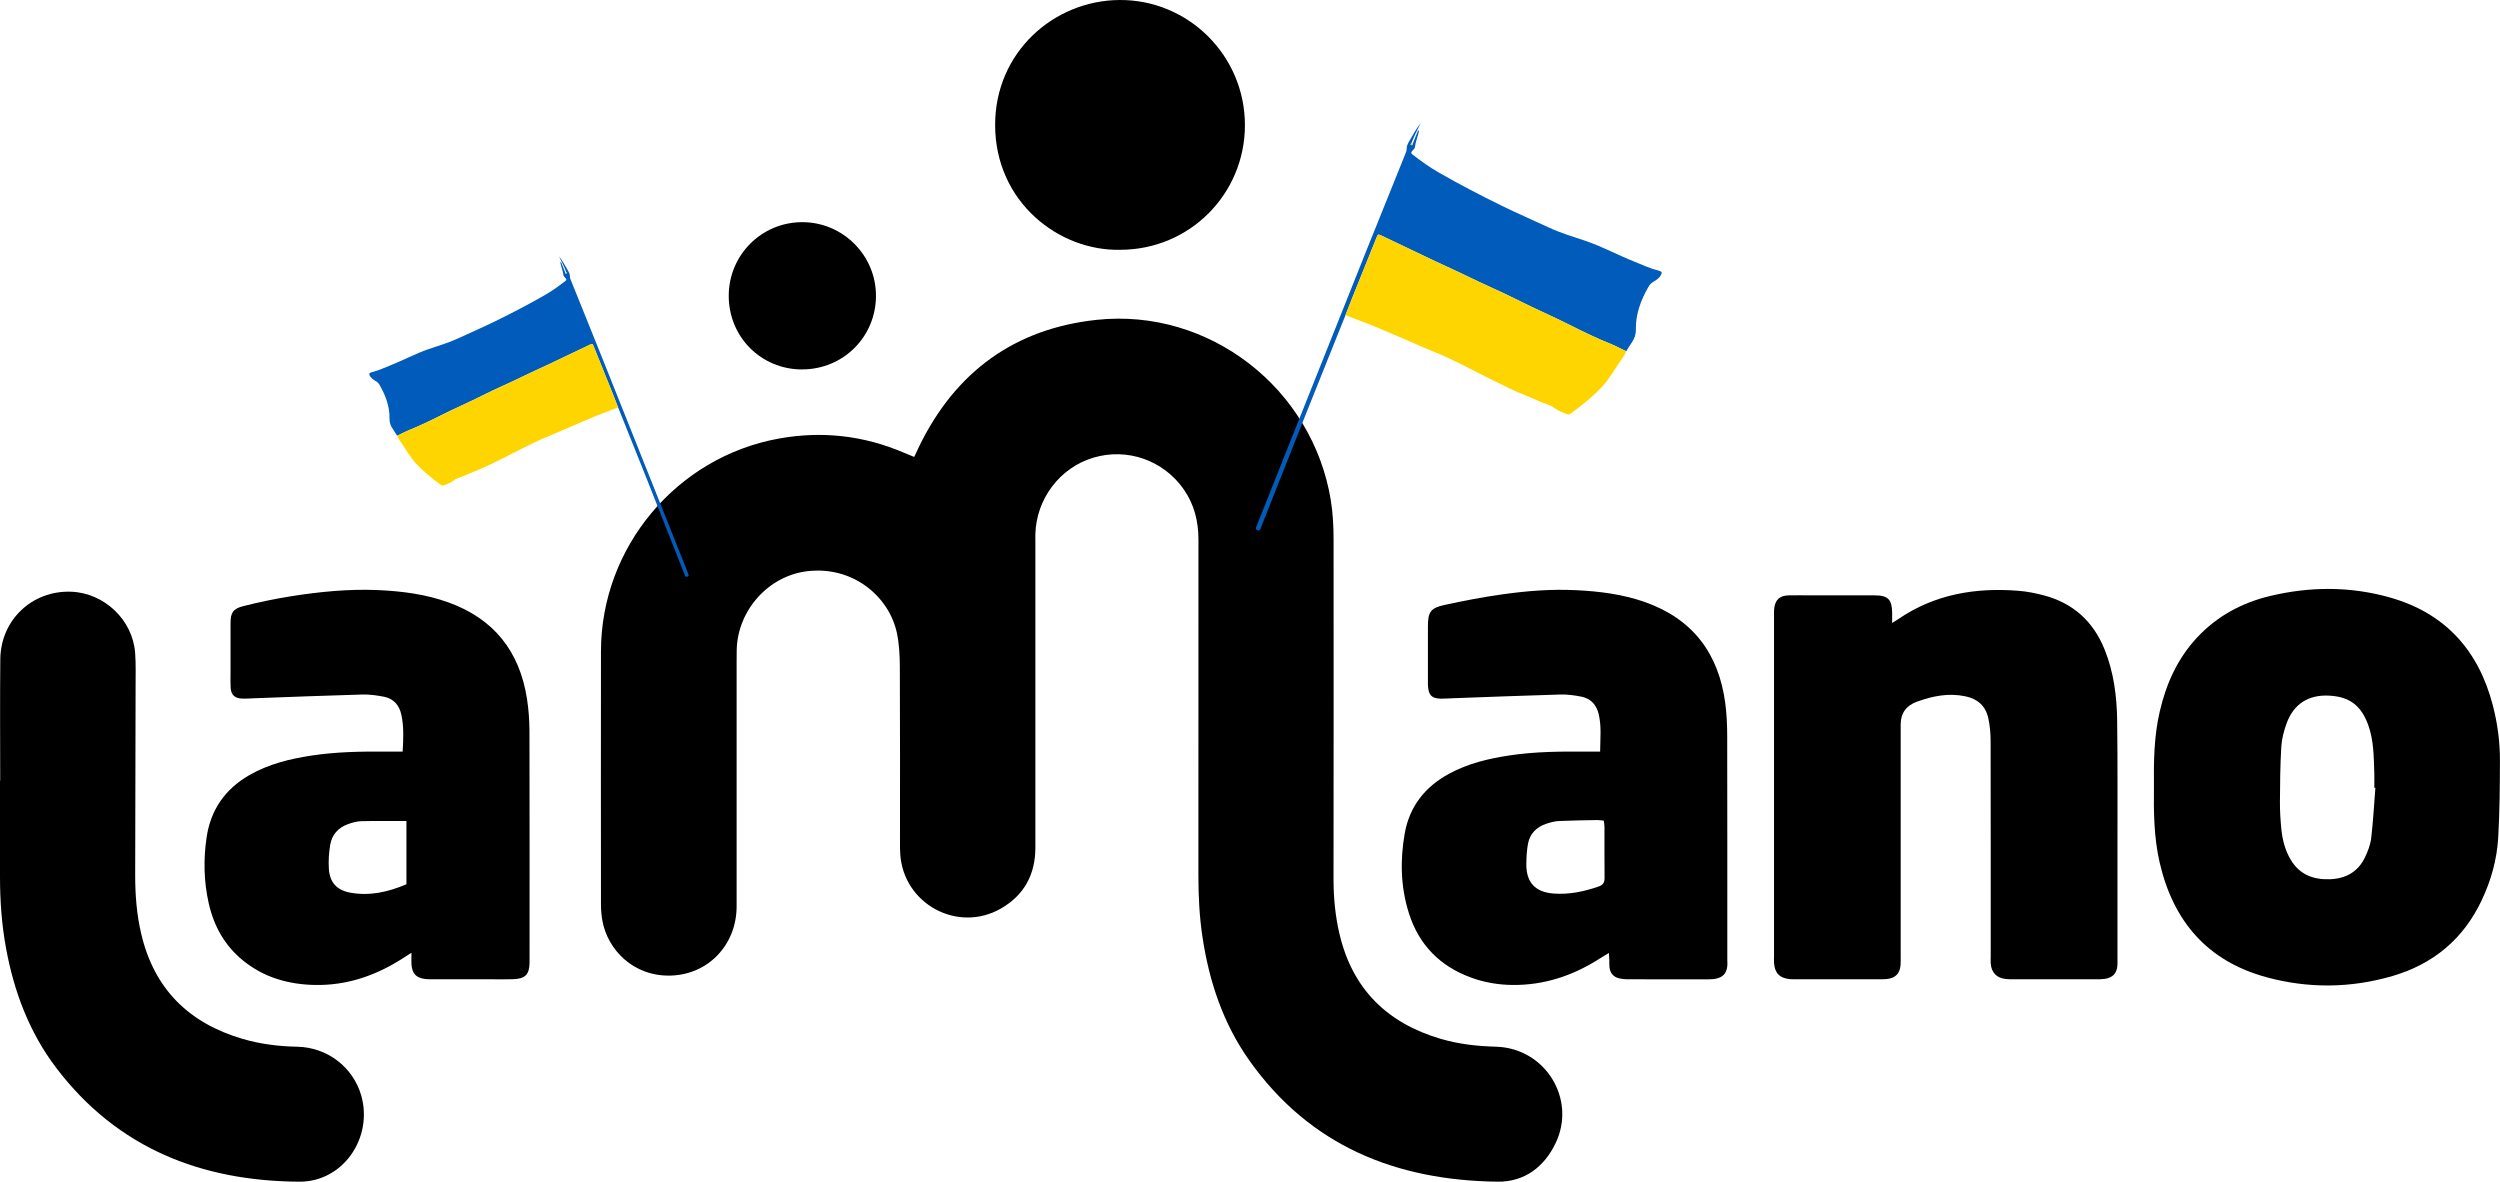
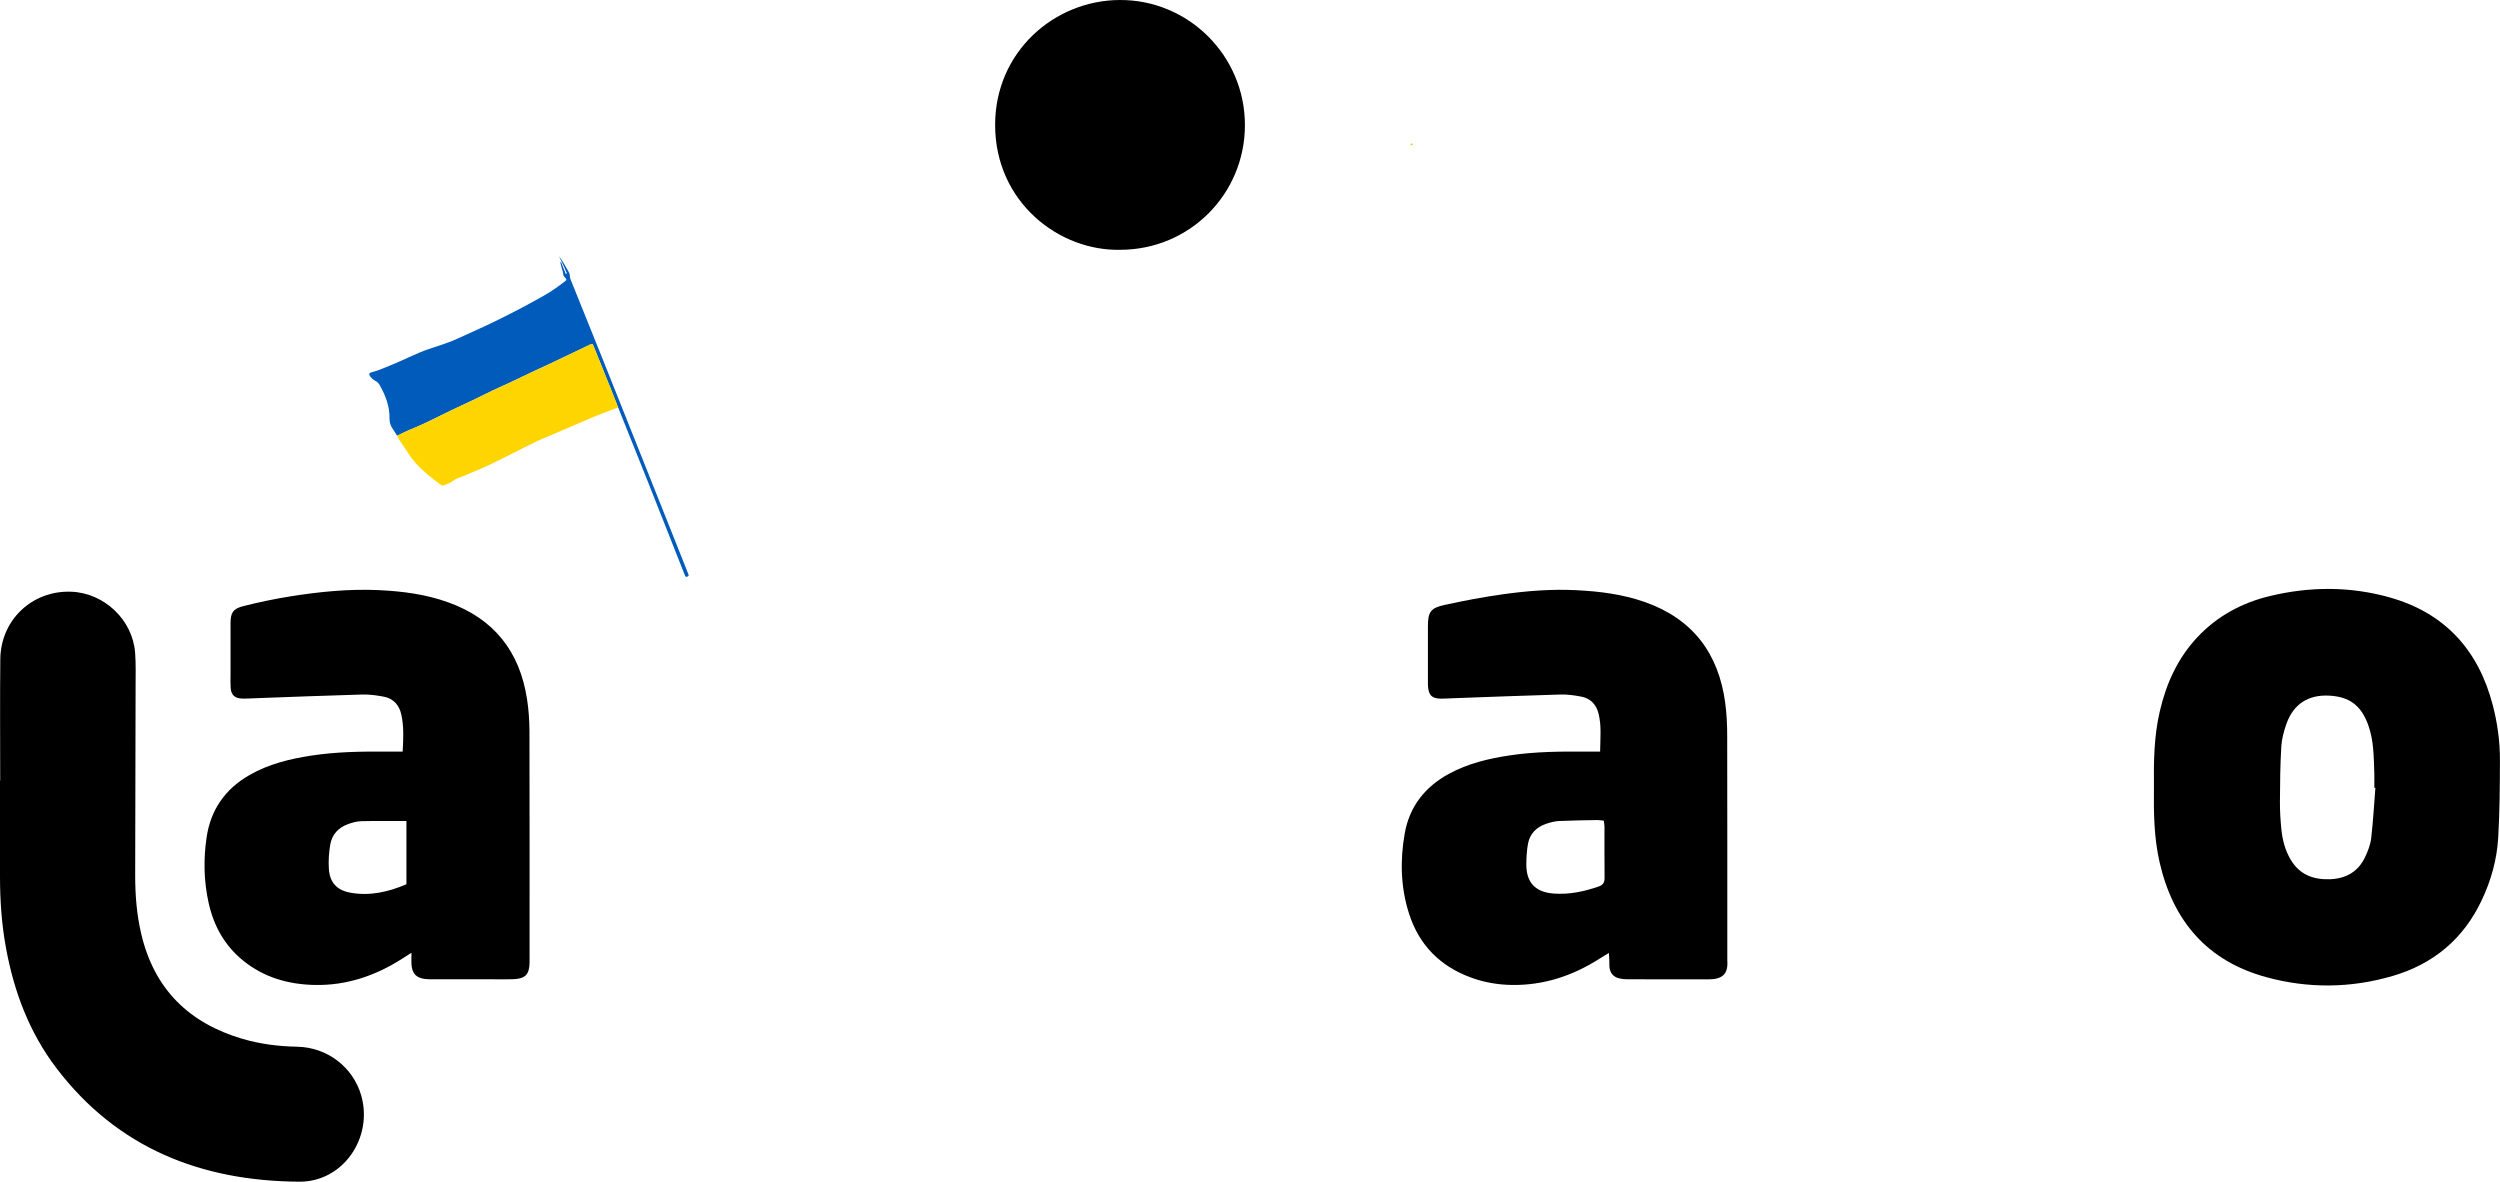
<svg xmlns="http://www.w3.org/2000/svg" id="Calque_2" viewBox="0 0 489.51 231.39">
  <defs>
    <style>.cls-1{fill:#005bbb;}.cls-2{fill:#ffd500;}.cls-3{fill:#dbc904;}</style>
  </defs>
  <g id="Calque_1-2">
-     <path d="m179,89.48c.38-.82.68-1.47.99-2.11,7.09-14.54,18.65-23.01,34.71-24.74,22.03-2.37,42.31,13.38,45.88,35.33.41,2.53.54,5.14.54,7.71.03,22.16,0,44.33-.01,66.49,0,3.62.34,7.2,1.17,10.72,2.53,10.77,9.32,17.45,19.82,20.53,3.53,1.04,7.15,1.44,10.84,1.54,9.61.27,15.78,10.22,11.67,18.85-2.25,4.74-6.17,7.64-11.37,7.58-19.89-.24-36.76-7-48.62-23.74-5.09-7.19-7.83-15.35-9.15-24.02-.62-4.05-.82-8.12-.82-12.21.02-21.92,0-43.85.01-65.77,0-3.58-.83-6.9-2.9-9.85-3.98-5.68-11.05-8.15-17.66-6.18-6.53,1.94-11.15,8-11.37,14.89-.02.6,0,1.2,0,1.8,0,19.88,0,39.76,0,59.65,0,5.25-2.18,9.31-6.72,11.93-8.49,4.89-19.12-.88-19.74-10.66-.05-.78-.05-1.56-.05-2.34,0-11.41.03-22.83-.03-34.24-.01-2.21-.11-4.46-.56-6.62-1.45-7.05-8.44-13.23-17.52-12.18-7.56.87-13.66,7.56-13.86,15.36-.02.84-.02,1.68-.02,2.52,0,15.92,0,31.84,0,47.75,0,7.44-5.45,13.31-12.85,13.55-7.36.23-12.41-5.07-13.43-10.74-.19-1.06-.28-2.15-.28-3.22-.02-16.52-.02-33.04,0-49.55.02-20.36,14.81-38.02,34.84-41.64,8.45-1.53,16.61-.6,24.5,2.78.6.26,1.21.5,1.99.82Z" />
-     <path d="m370.48,121.98c.63-.39.93-.56,1.21-.76,7.13-4.87,15.1-6.21,23.53-5.54,1.66.13,3.33.46,4.95.89,5.73,1.51,9.69,5.08,11.91,10.58,1.81,4.47,2.4,9.18,2.47,13.93.11,8.59.05,17.18.06,25.77,0,6.91,0,13.82,0,20.72,0,.48.02.96-.01,1.44-.11,1.55-.9,2.42-2.43,2.65-.59.09-1.2.09-1.8.09-5.35,0-10.69,0-16.04,0-.54,0-1.08,0-1.62-.06-1.8-.22-2.79-1.26-2.92-3.07-.04-.48,0-.96,0-1.44,0-14,.01-27.99-.02-41.99,0-1.55-.13-3.13-.47-4.64-.52-2.32-2.07-3.7-4.42-4.2-3.3-.71-6.44-.08-9.53,1.04q-3.2,1.16-3.19,4.51c0,15.08,0,30.15,0,45.23,0,.6.02,1.2-.02,1.8-.14,1.71-1,2.59-2.72,2.77-.48.05-.96.04-1.44.04-5.41,0-10.81,0-16.22,0-.42,0-.84.01-1.26-.02-2.04-.19-3.02-1.19-3.14-3.22-.03-.42,0-.84,0-1.26,0-22.16,0-44.33,0-66.49,0-.48-.02-.96.02-1.44.16-1.84,1.04-2.7,2.89-2.74,1.44-.03,2.88,0,4.32,0,4.14,0,8.29,0,12.43,0,2.65,0,3.43.78,3.47,3.41,0,.53,0,1.07,0,2Z" />
    <path d="m421.75,154.03c-.06-4.93.01-9.84,1.13-14.68,1.26-5.48,3.5-10.45,7.39-14.6,3.91-4.15,8.73-6.74,14.21-8.05,7.84-1.88,15.74-1.91,23.51.3,10.77,3.06,17.3,10.32,20.1,21.05.93,3.56,1.42,7.19,1.41,10.86-.02,5.04-.05,10.09-.34,15.11-.25,4.28-1.4,8.4-3.25,12.29-3.57,7.56-9.47,12.46-17.43,14.79-8.19,2.4-16.49,2.48-24.71.24-11.55-3.14-18.25-10.95-20.9-22.45-1.13-4.9-1.18-9.88-1.12-14.87Zm43.35.23c-.07,0-.13-.01-.2-.02,0-.96.03-1.92,0-2.88-.12-3.17-.09-6.36-1.2-9.42-1.37-3.79-3.65-5.52-7.62-5.73-4.06-.22-6.97,1.61-8.36,5.44-.52,1.45-.94,3.01-1.03,4.53-.22,3.59-.25,7.19-.27,10.79-.01,1.8.1,3.6.28,5.39.21,2.1.74,4.14,1.83,5.98,1.72,2.89,4.38,3.92,7.62,3.82,3.15-.1,5.56-1.43,6.93-4.31.56-1.18,1.06-2.46,1.21-3.74.38-3.27.56-6.56.82-9.85Z" />
    <path d="m315.02,186.6c-.7.43-1.26.74-1.79,1.09-5.23,3.35-10.9,5.25-17.15,5.17-2.78-.04-5.5-.5-8.11-1.47-6.02-2.22-10.11-6.37-12.07-12.48-1.65-5.13-1.78-10.4-.86-15.67.93-5.32,3.97-9.17,8.68-11.73,3.69-2.01,7.71-2.97,11.82-3.59,5.07-.77,10.17-.79,15.28-.75.77,0,1.54,0,2.49,0,.02-2.6.3-5.03-.31-7.45-.46-1.81-1.59-2.97-3.4-3.32-1.35-.26-2.74-.45-4.1-.41-7.02.2-14.04.48-21.06.73-.78.03-1.56.09-2.34.08-1.72-.03-2.36-.65-2.49-2.39-.03-.36-.02-.72-.02-1.08,0-3.54,0-7.09,0-10.63,0-2.87.48-3.65,3.31-4.26,3.75-.82,7.53-1.54,11.32-2.07,4.76-.67,9.55-1.05,14.37-.81,4.57.22,9.09.79,13.44,2.31,9.41,3.3,14.48,10.07,15.78,19.8.28,2.13.38,4.31.38,6.46.03,14.54.02,29.07.02,43.61,0,.12,0,.24,0,.36.2,2.59-.95,3.67-3.66,3.66-5.29-.02-10.57,0-15.86-.01-.54,0-1.09-.05-1.61-.17-1.18-.27-1.84-1.06-1.95-2.27-.04-.42,0-.84-.02-1.26-.01-.4-.05-.81-.08-1.44Zm-.98-25.91c-.46-.04-.87-.12-1.27-.12-2.51.05-5.03.07-7.54.19-.82.04-1.66.27-2.45.53-1.89.63-3.22,1.91-3.59,3.9-.25,1.34-.32,2.73-.33,4.1,0,3.53,1.78,5.4,5.33,5.67,3.04.23,5.95-.38,8.81-1.37.89-.31,1.19-.8,1.18-1.71-.04-3.35-.01-6.71-.02-10.06,0-.35-.08-.69-.13-1.12Z" />
    <path d="m78.84,147.18c.15-2.58.25-4.92-.25-7.22-.4-1.86-1.51-3.17-3.41-3.54-1.4-.27-2.86-.47-4.28-.43-7.02.19-14.03.48-21.05.73-.84.03-1.68.1-2.52.06-1.39-.06-2.08-.74-2.17-2.12-.06-.9-.02-1.8-.02-2.7,0-3.3,0-6.6,0-9.91,0-2.06.47-2.86,2.51-3.37,3.02-.76,6.08-1.41,9.15-1.9,5.76-.92,11.55-1.5,17.39-1.23,4.63.22,9.2.81,13.6,2.4,8.93,3.21,13.96,9.61,15.4,18.9.32,2.07.47,4.18.48,6.27.04,14.89.02,29.78.02,44.67,0,.24,0,.48,0,.72-.04,2.29-.83,3.12-3.14,3.22-1.32.06-2.64.02-3.96.02-3.9,0-7.81,0-11.71,0-.54,0-1.08,0-1.62-.06-1.74-.2-2.54-1.03-2.69-2.8-.05-.65,0-1.31,0-2.34-.77.49-1.29.82-1.81,1.16-5.23,3.34-10.9,5.28-17.15,5.15-5.16-.11-9.96-1.47-14.04-4.8-3.59-2.92-5.71-6.75-6.71-11.22-.96-4.26-1.04-8.58-.41-12.88.8-5.39,3.62-9.45,8.34-12.17,3.81-2.2,7.99-3.21,12.29-3.86,4.71-.71,9.44-.8,14.19-.76,1.14.01,2.27,0,3.6,0Zm.75,13.58c-3.01,0-5.93-.04-8.84.03-.88.02-1.78.28-2.62.58-1.89.68-3.14,2.05-3.47,4.02-.26,1.58-.38,3.23-.26,4.82.19,2.56,1.54,4.07,4.1,4.56,3.89.74,7.57-.13,11.08-1.63v-12.37Z" />
    <path d="m.04,152.86c0-7.93-.06-15.86.02-23.79.08-7.7,6.24-13.49,13.88-13.21,6.47.24,12.05,5.52,12.52,11.98.16,2.15.09,4.32.09,6.48-.02,12.37-.05,24.75-.08,37.12,0,3.85.3,7.68,1.19,11.44,2.53,10.77,9.32,17.45,19.82,20.53,3.48,1.02,7.03,1.47,10.66,1.54,5.94.1,10.99,3.99,12.59,9.55,2.36,8.25-3.53,16.93-12.12,16.88-19.18-.11-35.64-6.55-47.58-22.26-5.29-6.96-8.3-14.96-9.86-23.53C.32,180.96,0,176.3,0,171.6c.01-6.25,0-12.49,0-18.74h.03Z" />
    <path d="m219.39,48.91c-12.02.3-24.53-9.34-24.54-24.44C194.84,10.22,206.35.07,219.23,0c13.5-.07,24.53,10.92,24.53,24.49,0,13.53-10.84,24.39-24.37,24.42Z" />
-     <path d="m157.06,72.34c-8.03,0-14.38-6.36-14.37-14.42,0-7.99,6.44-14.43,14.42-14.42,7.95.01,14.44,6.52,14.41,14.46-.03,8.01-6.43,14.38-14.46,14.37Z" />
-     <path class="cls-1" d="m263.45,61.71c-2.46,6.13-4.93,12.26-7.37,18.4-3.09,7.77-6.15,15.55-9.23,23.32-.12.31-.19.56-.64.37-.39-.17-.34-.35-.22-.66,2.08-5.22,4.15-10.43,6.23-15.65,5.08-12.75,10.16-25.51,15.26-38.26,2.57-6.42,5.17-12.83,7.75-19.24.11-.27.21-.52.2-.83-.02-.63.29-1.14.6-1.67.67-1.14,1.29-2.32,2.14-3.37-.67,1.3-1.31,2.62-1.83,3.98-.14.1-.23.22-.02.31.21.1.3-.03.29-.23l1.06-2.65c.24.06.16.2.13.3-.22,1-.63,1.95-.75,2.99-.03.26-.31.52-.52.73-.3.31-.23.5.09.74,1.62,1.25,3.27,2.44,5.04,3.46,4.03,2.31,8.14,4.45,12.31,6.5,3.07,1.51,6.22,2.86,9.32,4.31,2.36,1.1,4.86,1.82,7.31,2.66,3.25,1.12,6.26,2.76,9.44,4.02,1.49.59,2.95,1.3,4.52,1.68.18.04.35.13.52.19.31.1.35.27.22.57-.32.75-.97,1.16-1.61,1.53-.42.25-.69.58-.92.97-1.49,2.59-2.51,5.32-2.46,8.38.02.93-.28,1.78-.82,2.55-.38.54-.71,1.11-1.06,1.66-.99-.43-1.94-.98-2.93-1.38-2.72-1.09-5.37-2.36-7.97-3.68-3.47-1.75-7.04-3.28-10.51-5.04-3.21-1.62-6.53-3-9.75-4.6-2.1-1.04-4.24-1.97-6.36-2.97-3.46-1.64-6.91-3.3-10.37-4.95-.72-.34-.73-.33-1.04.44-1.61,3.98-3.21,7.96-4.81,11.95-.42,1.05-.82,2.11-1.24,3.17Z" />
-     <path class="cls-2" d="m263.45,61.71c.41-1.06.81-2.12,1.24-3.17,1.6-3.98,3.21-7.97,4.81-11.95.31-.77.32-.78,1.04-.44,3.46,1.65,6.91,3.31,10.37,4.95,2.11,1,4.26,1.94,6.36,2.97,3.22,1.59,6.54,2.98,9.75,4.6,3.47,1.75,7.04,3.28,10.51,5.04,2.61,1.32,5.25,2.59,7.97,3.68.99.4,1.94.95,2.93,1.38-.32.83-.87,1.53-1.37,2.25-1.02,1.47-1.88,3.05-3.09,4.39-1.91,2.13-4.13,3.9-6.43,5.57-.26.19-.5.23-.8.1-.83-.35-1.67-.64-2.41-1.22-.79-.63-1.85-.78-2.77-1.21-1.94-.9-3.97-1.62-5.91-2.55-2.97-1.43-5.91-2.92-8.84-4.42-2.08-1.06-4.18-2.07-6.35-2.93-1.91-.76-3.78-1.64-5.68-2.44-1.86-.78-3.7-1.62-5.57-2.37-1.91-.77-3.85-1.49-5.77-2.23Z" />
    <path class="cls-1" d="m121.03,79.77c1.93,4.83,3.88,9.65,5.8,14.48,2.43,6.11,4.84,12.24,7.26,18.36.1.24.15.44.51.29.31-.13.27-.28.17-.52-1.64-4.1-3.27-8.21-4.9-12.32-4-10.04-8-20.08-12.01-30.11-2.02-5.05-4.07-10.1-6.1-15.14-.08-.21-.17-.41-.16-.65.02-.5-.23-.9-.47-1.32-.53-.9-1.01-1.83-1.68-2.65.52,1.03,1.03,2.06,1.44,3.13.11.08.18.17.02.25-.17.08-.23-.02-.23-.18l-.83-2.09c-.19.04-.12.15-.11.24.17.79.49,1.54.59,2.35.02.21.25.41.41.58.24.24.18.39-.07.58-1.27.98-2.57,1.92-3.97,2.72-3.17,1.82-6.41,3.5-9.69,5.11-2.42,1.19-4.89,2.25-7.34,3.39-1.86.87-3.83,1.43-5.75,2.09-2.56.88-4.93,2.17-7.43,3.16-1.18.46-2.32,1.02-3.56,1.32-.14.03-.27.1-.41.15-.24.08-.27.22-.17.45.25.59.76.91,1.27,1.21.33.19.55.45.72.76,1.17,2.04,1.98,4.19,1.93,6.59-.01.73.22,1.4.65,2.01.3.42.56.87.83,1.31.78-.34,1.53-.77,2.31-1.09,2.14-.86,4.22-1.86,6.28-2.9,2.73-1.38,5.54-2.58,8.27-3.96,2.52-1.28,5.14-2.36,7.67-3.62,1.65-.82,3.34-1.55,5-2.34,2.72-1.29,5.44-2.6,8.16-3.89.57-.27.58-.26.82.35,1.26,3.13,2.53,6.27,3.79,9.4.33.83.65,1.66.97,2.5Z" />
    <path class="cls-2" d="m121.03,79.77c-.32-.83-.64-1.67-.97-2.5-1.26-3.14-2.52-6.27-3.79-9.4-.24-.61-.25-.62-.82-.35-2.72,1.29-5.44,2.6-8.16,3.89-1.66.79-3.35,1.52-5,2.34-2.54,1.25-5.15,2.34-7.67,3.62-2.73,1.38-5.54,2.58-8.27,3.96-2.05,1.04-4.13,2.03-6.28,2.9-.78.31-1.53.74-2.31,1.09.25.66.68,1.21,1.08,1.77.81,1.16,1.48,2.4,2.43,3.46,1.51,1.67,3.25,3.07,5.06,4.39.21.15.39.18.63.08.66-.27,1.31-.5,1.89-.96.62-.49,1.46-.61,2.18-.95,1.53-.71,3.13-1.28,4.65-2.01,2.34-1.13,4.65-2.3,6.96-3.48,1.63-.83,3.29-1.63,5-2.31,1.51-.6,2.98-1.29,4.47-1.92,1.47-.61,2.91-1.27,4.39-1.87,1.5-.61,3.03-1.17,4.54-1.75Z" />
    <path class="cls-3" d="m276.6,28.17c0,.21-.08.33-.29.23-.21-.1-.12-.22.02-.31.09.03.18.05.27.08Z" />
  </g>
</svg>